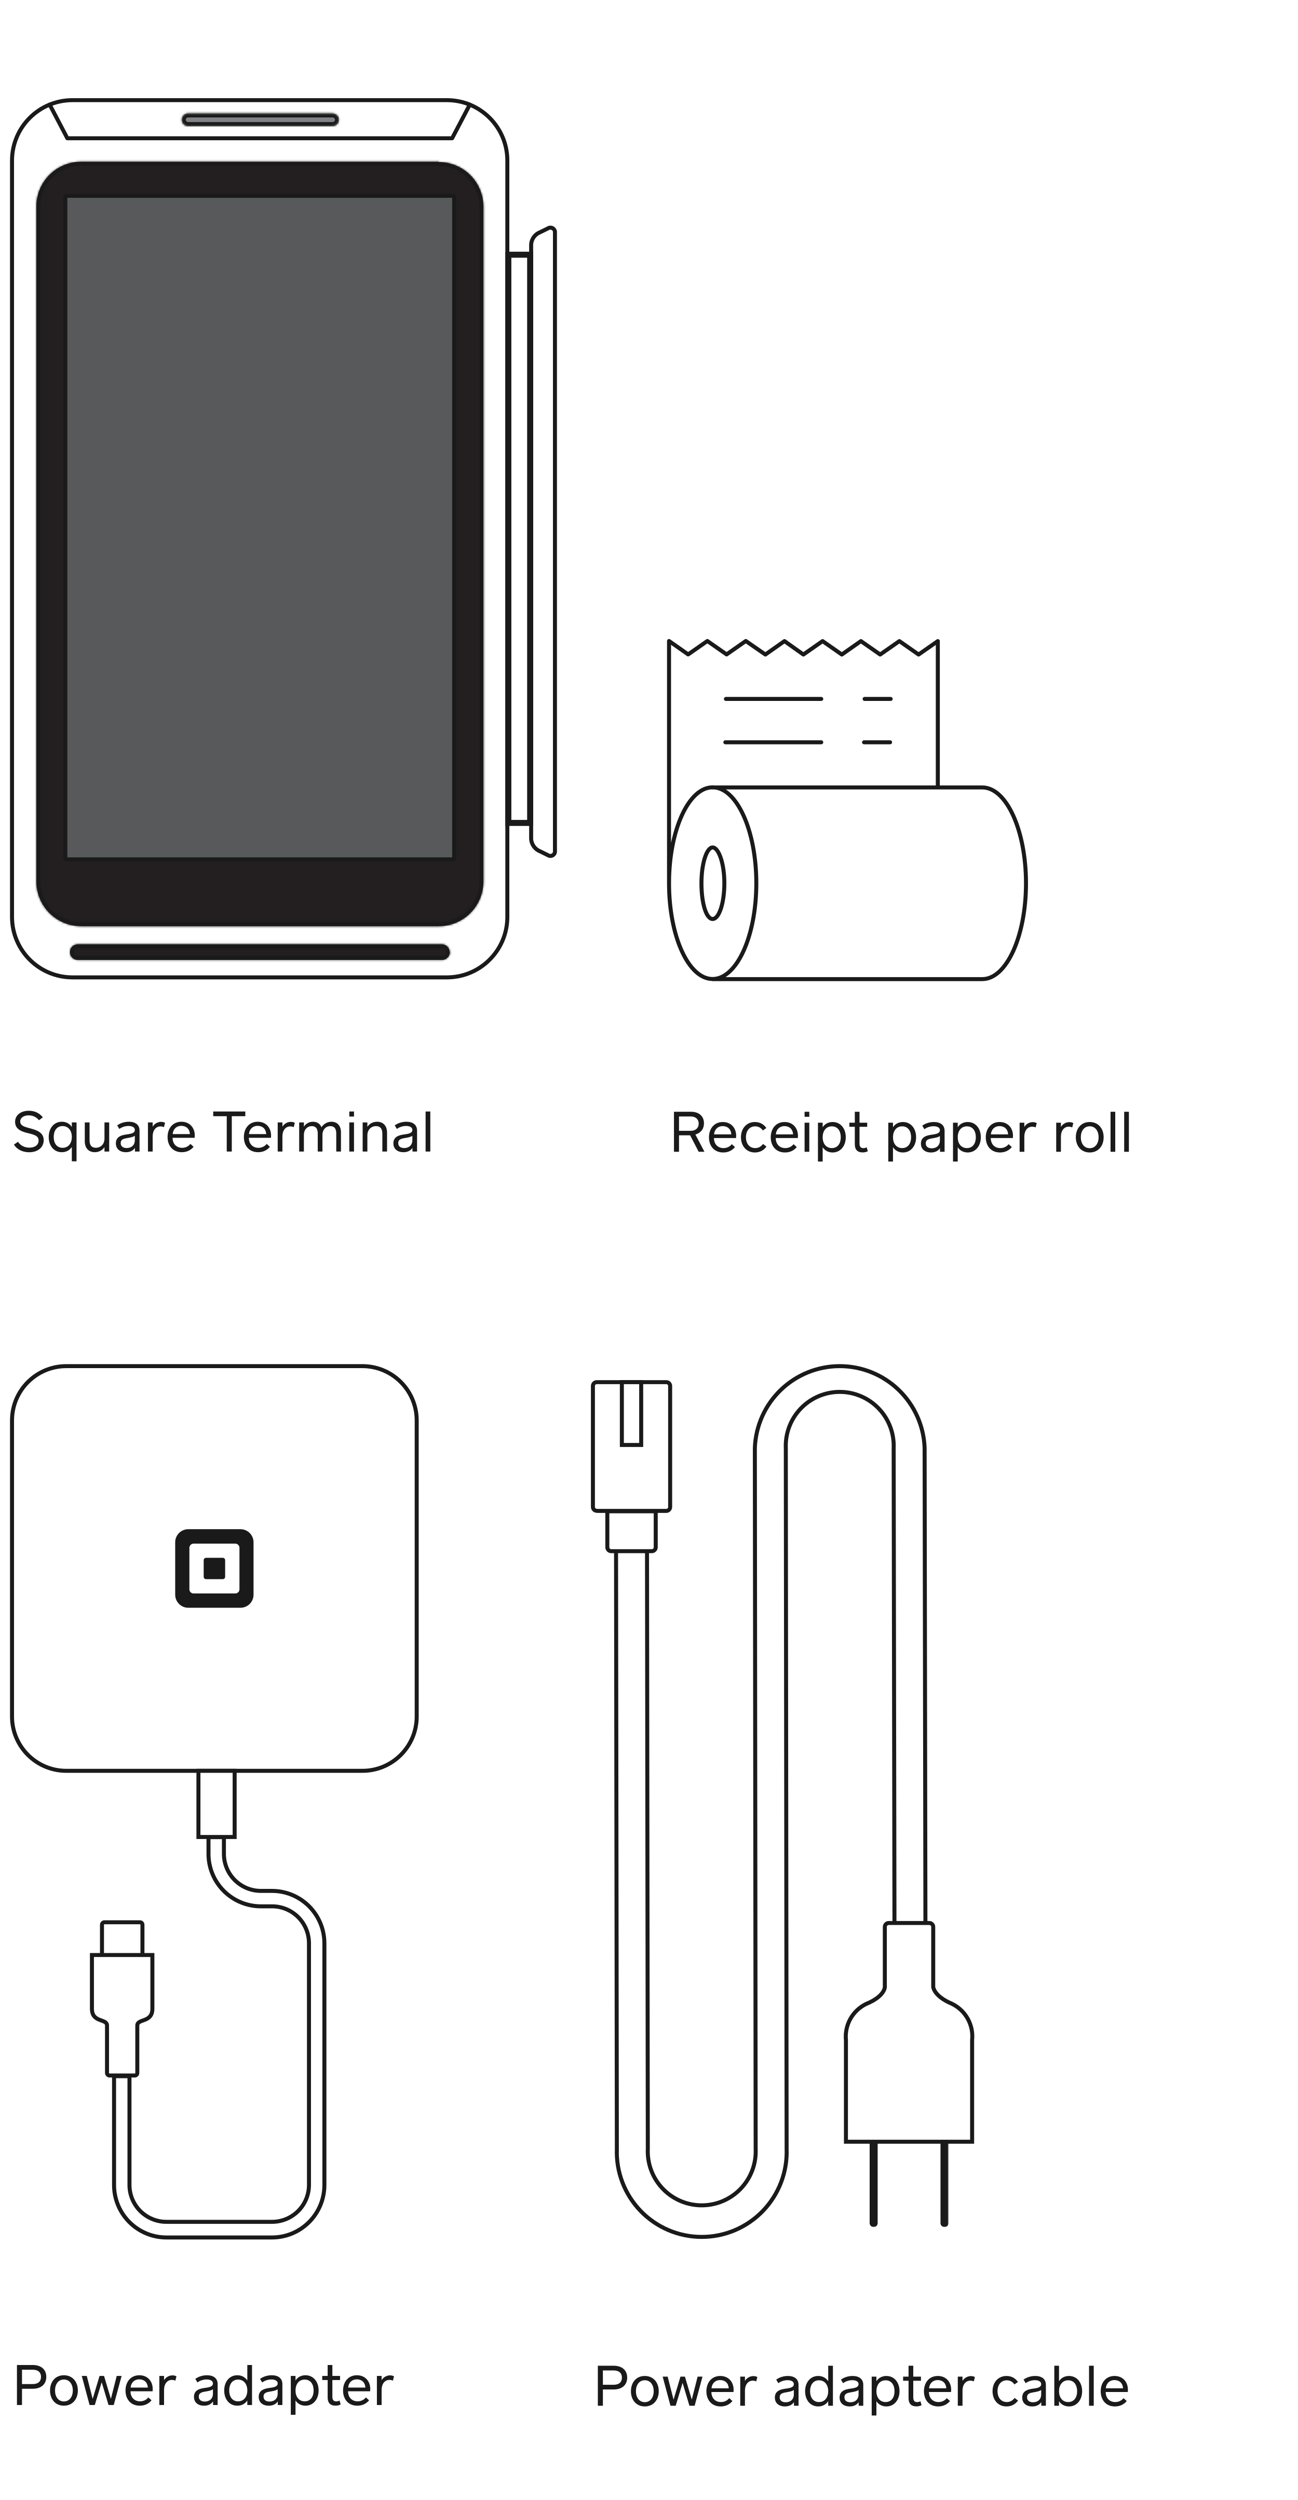
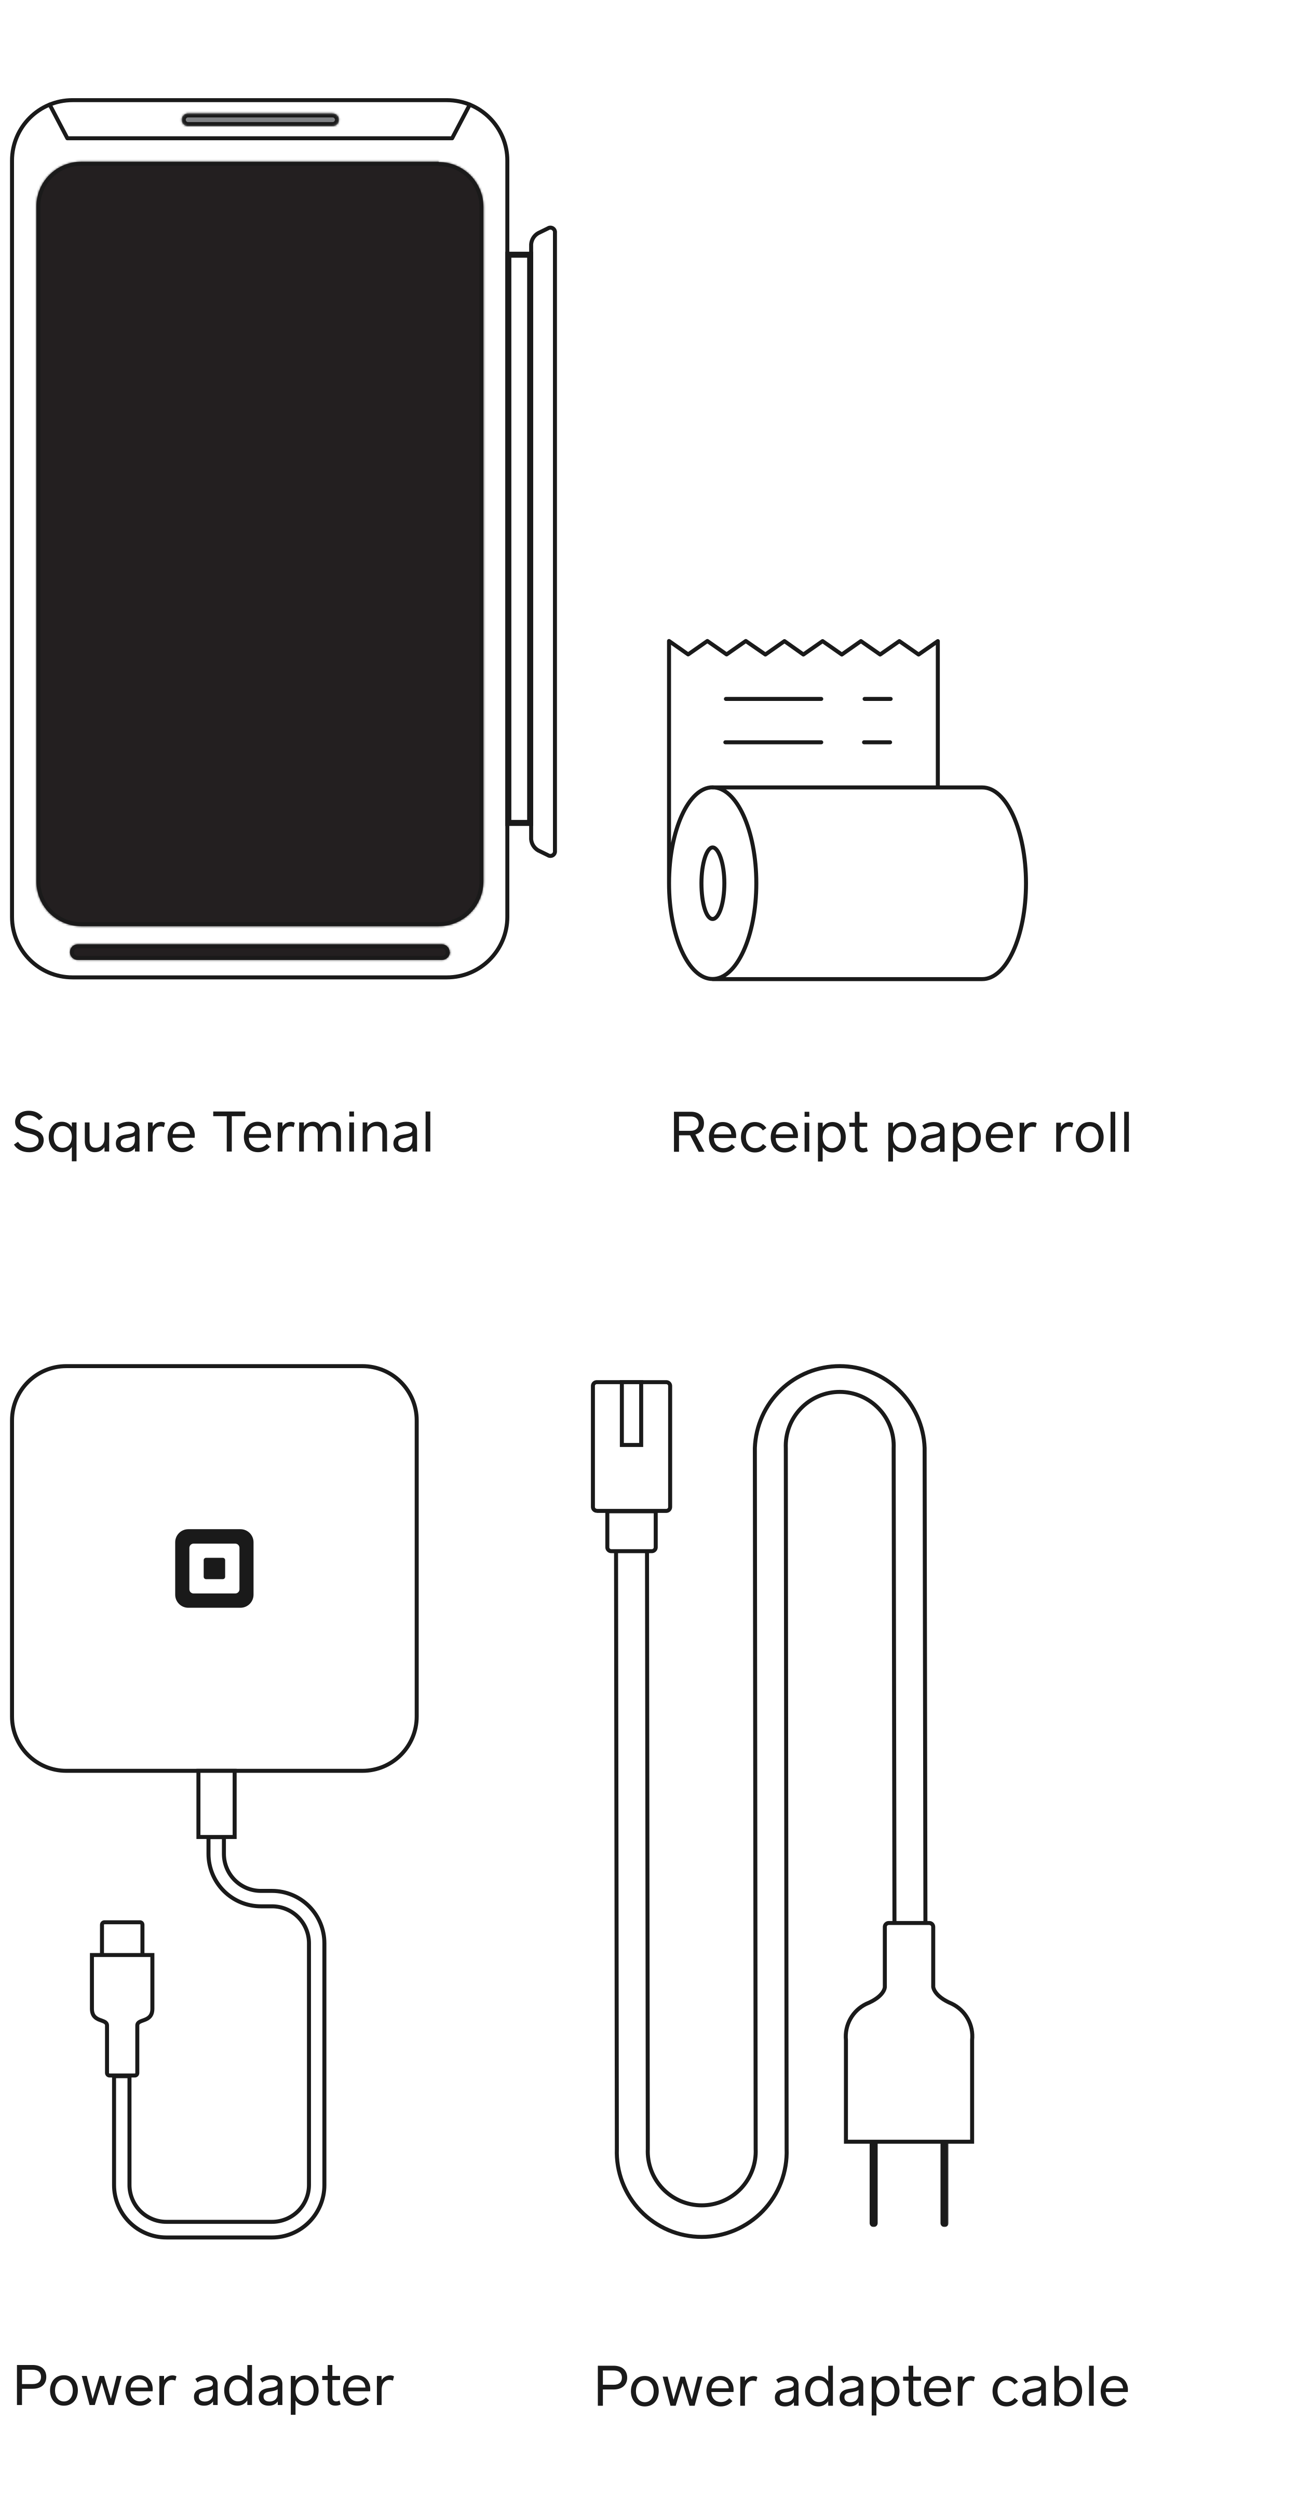
<svg xmlns="http://www.w3.org/2000/svg" width="648" height="1248" viewBox="0 0 648 1248" fill="none">
  <rect width="648" height="1248" fill="white" />
  <path d="M14.288 556.805C16.444 556.805 18.264 557.729 19.44 559.241L21.372 557.813C19.748 555.657 17.256 554.509 14.4 554.509C10.732 554.509 7.54 556.413 7.54 560.053C7.54 563.973 11.152 565.037 14.428 565.793C17.284 566.521 19.272 567.109 19.272 569.377C19.272 571.533 17.48 572.933 14.68 572.933C12.692 572.933 10.368 572.205 8.996 569.993L6.952 571.421C8.464 573.801 11.208 575.229 14.54 575.229C19.048 575.229 21.82 572.653 21.82 569.181C21.82 564.029 15.576 563.721 12.44 562.517C11.012 561.985 10.088 561.229 10.088 559.885C10.088 557.897 11.992 556.805 14.288 556.805ZM38.21 579.737V560.333H35.858V562.601C34.654 560.809 32.834 559.997 30.874 559.997C26.87 559.997 24.322 563.301 24.322 567.613C24.322 571.925 26.842 575.201 30.874 575.201C32.806 575.201 34.654 574.417 35.858 572.597V579.737H38.21ZM35.858 567.585C35.858 570.581 34.262 573.017 31.238 573.017C28.27 573.017 26.814 570.581 26.814 567.585C26.814 564.561 28.298 562.153 31.238 562.153C34.234 562.153 35.858 564.561 35.858 567.585ZM52.159 560.333V568.425C52.159 571.169 50.311 572.989 47.847 572.989C45.327 572.989 44.711 571.197 44.711 569.181V560.333H42.331V569.741C42.331 573.185 44.291 575.201 47.315 575.201C49.443 575.201 51.151 574.193 52.159 572.681V574.865H54.511V560.333H52.159ZM69.66 574.865V564.421C69.66 561.425 67.476 559.997 64.312 559.997C62.1 559.997 60 560.725 58.516 561.817L59.58 563.609C60.868 562.573 62.716 562.097 64.172 562.097C65.656 562.097 67.308 562.573 67.308 564.085C67.308 565.905 64.9 566.073 62.716 566.409C60.84 566.717 57.844 567.333 57.844 570.777C57.844 573.549 59.832 575.201 62.884 575.201C64.816 575.201 66.328 574.529 67.364 573.073C67.364 573.577 67.364 574.865 67.364 574.865H69.66ZM67.308 569.153C67.308 571.981 65.32 573.129 63.248 573.129C61.624 573.129 60.252 572.429 60.252 570.637C60.252 568.929 61.512 568.509 63.192 568.201C64.648 567.949 66.3 567.725 67.308 566.997V569.153ZM82.403 560.557C82.039 560.305 81.311 560.053 80.443 560.053C78.651 560.053 77.027 561.061 76.215 562.461V560.333H73.863V574.865H76.215V567.389C76.215 564.001 78.035 562.321 80.107 562.321C80.723 562.321 81.423 562.461 81.843 562.713L82.403 560.557ZM86.206 566.157C86.402 563.749 88.054 562.041 90.546 562.041C92.73 562.041 94.634 563.329 94.802 566.157H86.206ZM83.658 567.641C83.658 571.953 86.262 575.201 90.77 575.201C93.318 575.201 95.278 574.165 96.65 572.513L95.054 571.057C94.018 572.373 92.534 573.017 90.91 573.017C88.166 573.017 86.178 571.141 86.15 568.005H97.182C97.21 567.725 97.238 567.333 97.238 566.885C97.238 562.937 94.662 559.997 90.574 559.997C86.234 559.997 83.658 563.329 83.658 567.641ZM122.465 557.225V554.873H106.449V557.225H113.197V574.865H115.717V557.225H122.465ZM124.296 566.157C124.492 563.749 126.144 562.041 128.636 562.041C130.82 562.041 132.724 563.329 132.892 566.157H124.296ZM121.748 567.641C121.748 571.953 124.352 575.201 128.86 575.201C131.408 575.201 133.368 574.165 134.74 572.513L133.144 571.057C132.108 572.373 130.624 573.017 129 573.017C126.256 573.017 124.268 571.141 124.24 568.005H135.272C135.3 567.725 135.328 567.333 135.328 566.885C135.328 562.937 132.752 559.997 128.664 559.997C124.324 559.997 121.748 563.329 121.748 567.641ZM147.18 560.557C146.816 560.305 146.088 560.053 145.22 560.053C143.428 560.053 141.804 561.061 140.992 562.461V560.333H138.64V574.865H140.992V567.389C140.992 564.001 142.812 562.321 144.884 562.321C145.5 562.321 146.2 562.461 146.62 562.713L147.18 560.557ZM160.979 574.865V566.577C160.979 563.973 162.659 562.181 164.899 562.181C167.251 562.181 167.867 563.917 167.867 565.849V574.865H170.219V565.289C170.219 561.929 168.343 559.997 165.431 559.997C163.247 559.997 161.455 561.257 160.475 562.769C159.803 560.977 158.263 559.997 156.247 559.997C154.287 559.997 152.691 560.949 151.711 562.433V560.333H149.359V574.865H151.711V566.577C151.711 563.973 153.391 562.181 155.659 562.181C157.983 562.181 158.627 563.917 158.627 565.849V574.865H160.979ZM176.731 557.393V554.873H174.379V557.393H176.731ZM176.731 574.865V560.333H174.379V574.865H176.731ZM183.403 574.865V566.773C183.403 564.029 185.251 562.181 187.715 562.181C190.235 562.181 190.879 564.001 190.879 565.989V574.865H193.231V565.457C193.231 561.985 191.271 559.997 188.247 559.997C186.119 559.997 184.439 561.005 183.403 562.517V560.333H181.051V574.865H183.403ZM208.211 574.865V564.421C208.211 561.425 206.027 559.997 202.863 559.997C200.651 559.997 198.551 560.725 197.067 561.817L198.131 563.609C199.419 562.573 201.267 562.097 202.723 562.097C204.207 562.097 205.859 562.573 205.859 564.085C205.859 565.905 203.451 566.073 201.267 566.409C199.391 566.717 196.395 567.333 196.395 570.777C196.395 573.549 198.383 575.201 201.435 575.201C203.367 575.201 204.879 574.529 205.915 573.073C205.915 573.577 205.915 574.865 205.915 574.865H208.211ZM205.859 569.153C205.859 571.981 203.871 573.129 201.799 573.129C200.175 573.129 198.803 572.429 198.803 570.637C198.803 568.929 200.063 568.509 201.743 568.201C203.199 567.949 204.851 567.725 205.859 566.997V569.153ZM214.822 574.865V554.873H212.47V574.865H214.822Z" fill="#1A1A1A" />
  <path d="M254.281 127.66H264.165V410.322H254.281V127.66Z" stroke="#1A1A1A" stroke-width="2" />
  <path d="M265.165 126.66H253.281V411.322H265.165V126.66Z" stroke="#1A1A1A" stroke-width="2" stroke-miterlimit="10" />
  <path d="M223.095 50H36.185C19.514 50 6 63.514 6 80.185V457.744C6 474.415 19.514 487.929 36.185 487.929H223.095C239.766 487.929 253.28 474.415 253.28 457.744V80.185C253.28 63.514 239.766 50 223.095 50Z" stroke="#1A1A1A" stroke-width="2" stroke-miterlimit="10" />
  <path d="M234.533 52.23L225.718 69.025H33.618L24.803 52.23" stroke="#1A1A1A" stroke-width="2" stroke-linecap="round" stroke-linejoin="round" />
  <mask id="path-6-inside-1" fill="white">
    <path d="M219.023 80.739H40.482C34.563 80.739 28.886 83.091 24.701 87.276C20.515 91.461 18.164 97.138 18.164 103.057V440.054C18.164 445.973 20.515 451.65 24.701 455.835C28.886 460.021 34.563 462.372 40.482 462.372H219.023C224.942 462.372 230.619 460.021 234.804 455.835C238.99 451.65 241.341 445.973 241.341 440.054V103.224C241.341 97.305 238.99 91.629 234.804 87.443C230.619 83.258 224.942 80.907 219.023 80.907" />
  </mask>
  <path d="M219.023 80.739H40.482C34.563 80.739 28.886 83.091 24.701 87.276C20.515 91.461 18.164 97.138 18.164 103.057V440.054C18.164 445.973 20.515 451.65 24.701 455.835C28.886 460.021 34.563 462.372 40.482 462.372H219.023C224.942 462.372 230.619 460.021 234.804 455.835C238.99 451.65 241.341 445.973 241.341 440.054V103.224C241.341 97.305 238.99 91.629 234.804 87.443C230.619 83.258 224.942 80.907 219.023 80.907" fill="#231F20" />
  <path d="M219.023 78.739H40.482V82.739H219.023V78.739ZM40.482 78.739C34.032 78.739 27.847 81.301 23.287 85.862L26.115 88.69C29.925 84.88 35.093 82.739 40.482 82.739V78.739ZM23.287 85.862C18.726 90.422 16.164 96.608 16.164 103.057H20.164C20.164 97.668 22.305 92.501 26.115 88.69L23.287 85.862ZM16.164 103.057V440.054H20.164V103.057H16.164ZM16.164 440.054C16.164 446.504 18.726 452.689 23.287 457.249L26.115 454.421C22.305 450.611 20.164 445.443 20.164 440.054H16.164ZM23.287 457.249C27.847 461.81 34.032 464.372 40.482 464.372V460.372C35.093 460.372 29.925 458.231 26.115 454.421L23.287 457.249ZM40.482 464.372H219.023V460.372H40.482V464.372ZM219.023 464.372C225.473 464.372 231.658 461.81 236.219 457.249L233.39 454.421C229.58 458.231 224.412 460.372 219.023 460.372V464.372ZM236.219 457.249C240.779 452.689 243.341 446.504 243.341 440.054H239.341C239.341 445.443 237.2 450.611 233.39 454.421L236.219 457.249ZM243.341 440.054V103.224H239.341V440.054H243.341ZM243.341 103.224C243.341 96.775 240.779 90.59 236.219 86.029L233.39 88.858C237.2 92.668 239.341 97.836 239.341 103.224H243.341ZM236.219 86.029C231.658 81.469 225.473 78.907 219.023 78.907V82.907C224.412 82.907 229.58 85.047 233.39 88.858L236.219 86.029Z" fill="#1A1A1A" mask="url(#path-6-inside-1)" />
-   <path d="M32.948 97.754H226.387C226.574 97.754 226.726 97.906 226.726 98.093V428.674C226.726 428.861 226.574 429.013 226.387 429.013H32.948C32.761 429.013 32.609 428.861 32.609 428.674V98.093C32.609 97.906 32.761 97.754 32.948 97.754Z" fill="#58595B" stroke="#1A1A1A" stroke-width="2" />
  <mask id="path-9-inside-2" fill="white">
    <path d="M224.603 475.316C224.588 476.357 224.164 477.35 223.423 478.081C222.682 478.812 221.682 479.222 220.641 479.222H38.808C38.295 479.222 37.787 479.121 37.313 478.924C36.84 478.728 36.409 478.44 36.046 478.078C35.684 477.715 35.396 477.285 35.2 476.811C35.003 476.337 34.902 475.829 34.902 475.316C34.902 474.803 35.003 474.295 35.2 473.822C35.396 473.348 35.684 472.917 36.046 472.554C36.409 472.192 36.84 471.904 37.313 471.708C37.787 471.512 38.295 471.411 38.808 471.411H220.53C221.047 471.403 221.561 471.499 222.042 471.692C222.522 471.885 222.959 472.171 223.328 472.535C223.696 472.898 223.989 473.331 224.189 473.809C224.388 474.286 224.491 474.799 224.491 475.316" />
  </mask>
  <path d="M224.603 475.316C224.588 476.357 224.164 477.35 223.423 478.081C222.682 478.812 221.682 479.222 220.641 479.222H38.808C38.295 479.222 37.787 479.121 37.313 478.924C36.84 478.728 36.409 478.44 36.046 478.078C35.684 477.715 35.396 477.285 35.2 476.811C35.003 476.337 34.902 475.829 34.902 475.316C34.902 474.803 35.003 474.295 35.2 473.822C35.396 473.348 35.684 472.917 36.046 472.554C36.409 472.192 36.84 471.904 37.313 471.708C37.787 471.512 38.295 471.411 38.808 471.411H220.53C221.047 471.403 221.561 471.499 222.042 471.692C222.522 471.885 222.959 472.171 223.328 472.535C223.696 472.898 223.989 473.331 224.189 473.809C224.388 474.286 224.491 474.799 224.491 475.316" fill="#231F20" />
  <path d="M220.641 479.222L220.642 477.222H220.641V479.222ZM38.808 479.222L38.808 477.222H38.808L38.808 479.222ZM38.808 471.411L38.808 473.411H38.808V471.411ZM220.53 471.411V473.411H220.544L220.558 473.41L220.53 471.411ZM222.603 475.288C222.596 475.803 222.386 476.295 222.019 476.657L224.827 479.505C225.943 478.406 226.581 476.911 226.603 475.344L222.603 475.288ZM222.019 476.657C221.652 477.019 221.157 477.222 220.642 477.222L220.641 481.222C222.208 481.222 223.712 480.605 224.827 479.505L222.019 476.657ZM220.641 477.222H38.808V481.222H220.641V477.222ZM38.808 477.222C38.558 477.222 38.31 477.172 38.079 477.077L36.548 480.772C37.264 481.069 38.032 481.222 38.808 481.222L38.808 477.222ZM38.079 477.077C37.847 476.981 37.637 476.841 37.461 476.664L34.632 479.492C35.18 480.04 35.831 480.475 36.548 480.772L38.079 477.077ZM37.461 476.664C37.283 476.487 37.143 476.277 37.047 476.045L33.352 477.576C33.649 478.293 34.084 478.944 34.632 479.492L37.461 476.664ZM37.047 476.045C36.952 475.814 36.902 475.566 36.902 475.316H32.902C32.902 476.092 33.055 476.86 33.352 477.576L37.047 476.045ZM36.902 475.316C36.902 475.066 36.952 474.818 37.047 474.587L33.352 473.056C33.055 473.773 32.902 474.541 32.902 475.316H36.902ZM37.047 474.587C37.143 474.356 37.283 474.146 37.461 473.969L34.632 471.14C34.084 471.689 33.649 472.34 33.352 473.056L37.047 474.587ZM37.461 473.969C37.637 473.792 37.847 473.651 38.079 473.556L36.548 469.86C35.831 470.157 35.18 470.592 34.632 471.14L37.461 473.969ZM38.079 473.556C38.31 473.46 38.558 473.411 38.808 473.411L38.808 469.411C38.032 469.411 37.264 469.563 36.548 469.86L38.079 473.556ZM38.808 473.411H220.53V469.411H38.808V473.411ZM220.558 473.41C220.811 473.407 221.062 473.453 221.296 473.548L222.787 469.836C222.061 469.544 221.284 469.4 220.501 469.411L220.558 473.41ZM221.296 473.548C221.53 473.642 221.744 473.781 221.923 473.959L224.732 471.11C224.174 470.561 223.513 470.128 222.787 469.836L221.296 473.548ZM221.923 473.959C222.103 474.136 222.246 474.347 222.344 474.58L226.034 473.037C225.732 472.315 225.289 471.66 224.732 471.11L221.923 473.959ZM222.344 474.58C222.441 474.813 222.491 475.063 222.491 475.316L226.491 475.316C226.491 474.534 226.336 473.759 226.034 473.037L222.344 474.58Z" fill="#1A1A1A" mask="url(#path-9-inside-2)" />
  <mask id="path-11-inside-3" fill="white">
    <path d="M169.197 59.815C169.197 60.23 169.115 60.641 168.954 61.023C168.794 61.406 168.559 61.753 168.263 62.044C167.967 62.335 167.615 62.564 167.23 62.717C166.844 62.871 166.432 62.947 166.017 62.939H93.485C92.721 62.837 92.02 62.461 91.512 61.882C91.004 61.302 90.725 60.557 90.725 59.787C90.725 59.016 91.004 58.272 91.512 57.692C92.02 57.112 92.721 56.736 93.485 56.634H166.017C166.437 56.627 166.854 56.704 167.243 56.861C167.632 57.018 167.986 57.252 168.283 57.549C168.58 57.846 168.814 58.199 168.971 58.589C169.128 58.978 169.205 59.395 169.197 59.815" />
  </mask>
  <path d="M169.197 59.815C169.197 60.23 169.115 60.641 168.954 61.023C168.794 61.406 168.559 61.753 168.263 62.044C167.967 62.335 167.615 62.564 167.23 62.717C166.844 62.871 166.432 62.947 166.017 62.939H93.485C92.721 62.837 92.02 62.461 91.512 61.882C91.004 61.302 90.725 60.557 90.725 59.787C90.725 59.016 91.004 58.272 91.512 57.692C92.02 57.112 92.721 56.736 93.485 56.634H166.017C166.437 56.627 166.854 56.704 167.243 56.861C167.632 57.018 167.986 57.252 168.283 57.549C168.58 57.846 168.814 58.199 168.971 58.589C169.128 58.978 169.205 59.395 169.197 59.815" fill="#808285" />
  <path d="M166.017 62.939L166.053 60.939L166.035 60.939H166.017V62.939ZM93.485 62.939L93.22 64.921L93.352 64.939H93.485V62.939ZM93.485 56.634V54.634H93.352L93.22 54.652L93.485 56.634ZM166.017 56.634V58.634H166.035L166.053 58.634L166.017 56.634ZM167.197 59.815C167.197 59.964 167.168 60.112 167.11 60.25L170.799 61.797C171.062 61.169 171.197 60.495 171.197 59.814L167.197 59.815ZM167.11 60.25C167.052 60.388 166.967 60.513 166.861 60.617L169.664 63.471C170.15 62.993 170.535 62.424 170.799 61.797L167.11 60.25ZM166.861 60.617C166.754 60.722 166.628 60.804 166.489 60.86L167.971 64.575C168.603 64.323 169.179 63.948 169.664 63.471L166.861 60.617ZM166.489 60.86C166.351 60.915 166.202 60.942 166.053 60.939L165.981 64.939C166.662 64.951 167.338 64.827 167.971 64.575L166.489 60.86ZM166.017 60.939H93.485V64.939H166.017V60.939ZM93.749 60.957C93.465 60.919 93.205 60.779 93.017 60.564L90.007 63.199C90.834 64.144 91.976 64.756 93.22 64.921L93.749 60.957ZM93.017 60.564C92.829 60.349 92.725 60.073 92.725 59.787H88.725C88.725 61.042 89.18 62.255 90.007 63.199L93.017 60.564ZM92.725 59.787C92.725 59.501 92.829 59.224 93.017 59.009L90.007 56.374C89.18 57.319 88.725 58.531 88.725 59.787H92.725ZM93.017 59.009C93.205 58.794 93.465 58.655 93.749 58.617L93.22 54.652C91.976 54.818 90.834 55.43 90.007 56.374L93.017 59.009ZM93.485 58.634H166.017V54.634H93.485V58.634ZM166.053 58.634C166.204 58.631 166.354 58.659 166.494 58.715L167.992 55.006C167.353 54.749 166.669 54.622 165.981 54.635L166.053 58.634ZM166.494 58.715C166.634 58.772 166.762 58.856 166.869 58.963L169.697 56.135C169.21 55.648 168.63 55.264 167.992 55.006L166.494 58.715ZM166.869 58.963C166.975 59.07 167.06 59.197 167.116 59.337L170.825 57.84C170.568 57.202 170.184 56.622 169.697 56.135L166.869 58.963ZM167.116 59.337C167.173 59.477 167.2 59.627 167.198 59.779L171.197 59.851C171.209 59.162 171.083 58.478 170.825 57.84L167.116 59.337Z" fill="#1A1A1A" mask="url(#path-11-inside-3)" />
  <path d="M277.048 424.711C277.105 425.15 277.034 425.596 276.843 425.995C276.651 426.394 276.348 426.729 275.97 426.96C275.592 427.19 275.155 427.306 274.713 427.293C274.271 427.28 273.841 427.139 273.477 426.887L268.679 424.544C267.691 423.961 266.856 423.151 266.245 422.18C265.634 421.21 265.263 420.107 265.164 418.964V121.971C265.249 120.825 265.614 119.717 266.227 118.744C266.84 117.771 267.682 116.964 268.679 116.392L273.477 114.049C273.841 113.797 274.271 113.656 274.713 113.643C275.155 113.63 275.592 113.745 275.97 113.976C276.348 114.206 276.651 114.541 276.843 114.94C277.034 115.339 277.105 115.786 277.048 116.225V424.711Z" stroke="#1A1A1A" stroke-width="2" stroke-miterlimit="10" />
  <path d="M10.984 1190.17V1183H16.276C19.132 1183 20.476 1184.43 20.476 1186.58C20.476 1188.77 19.132 1190.17 16.276 1190.17H10.984ZM16.248 1192.52C20.7 1192.52 23.108 1190.14 23.108 1186.58C23.108 1183.03 20.7 1180.65 16.248 1180.65H8.464V1200.64H10.984V1192.52H16.248ZM38.866 1193.39C38.866 1188.99 36.178 1185.77 31.894 1185.77C27.638 1185.77 24.978 1188.99 24.978 1193.39C24.978 1197.73 27.638 1200.97 31.894 1200.97C36.178 1200.97 38.866 1197.73 38.866 1193.39ZM36.346 1193.39C36.346 1196.44 34.722 1198.85 31.894 1198.85C29.094 1198.85 27.47 1196.44 27.47 1193.39C27.47 1190.28 29.094 1187.9 31.894 1187.9C34.722 1187.9 36.346 1190.28 36.346 1193.39ZM60.706 1186.11H58.27L55.358 1197.56L51.942 1186.11H49.702L46.258 1197.59L43.318 1186.11H40.826L44.718 1200.64H47.322L50.766 1189.24L54.182 1200.64H56.786L60.706 1186.11ZM65.206 1191.93C65.402 1189.52 67.054 1187.81 69.546 1187.81C71.73 1187.81 73.634 1189.1 73.802 1191.93H65.206ZM62.658 1193.41C62.658 1197.73 65.262 1200.97 69.77 1200.97C72.318 1200.97 74.278 1199.94 75.65 1198.29L74.054 1196.83C73.018 1198.15 71.534 1198.79 69.91 1198.79C67.166 1198.79 65.178 1196.91 65.15 1193.78H76.182C76.21 1193.5 76.238 1193.11 76.238 1192.66C76.238 1188.71 73.662 1185.77 69.574 1185.77C65.234 1185.77 62.658 1189.1 62.658 1193.41ZM88.091 1186.33C87.727 1186.08 86.999 1185.83 86.13 1185.83C84.338 1185.83 82.715 1186.83 81.903 1188.23V1186.11H79.55V1200.64H81.903V1193.16C81.903 1189.77 83.722 1188.09 85.794 1188.09C86.41 1188.09 87.111 1188.23 87.531 1188.49L88.091 1186.33ZM108.652 1200.64V1190.19C108.652 1187.2 106.468 1185.77 103.304 1185.77C101.092 1185.77 98.992 1186.5 97.508 1187.59L98.572 1189.38C99.86 1188.35 101.708 1187.87 103.164 1187.87C104.648 1187.87 106.3 1188.35 106.3 1189.86C106.3 1191.68 103.892 1191.85 101.708 1192.18C99.832 1192.49 96.836 1193.11 96.836 1196.55C96.836 1199.32 98.824 1200.97 101.876 1200.97C103.808 1200.97 105.32 1200.3 106.356 1198.85C106.356 1199.35 106.356 1200.64 106.356 1200.64H108.652ZM106.3 1194.93C106.3 1197.75 104.312 1198.9 102.24 1198.9C100.616 1198.9 99.244 1198.2 99.244 1196.41C99.244 1194.7 100.504 1194.28 102.184 1193.97C103.64 1193.72 105.292 1193.5 106.3 1192.77V1194.93ZM125.819 1200.64V1180.65H123.467V1188.37C122.263 1186.58 120.443 1185.77 118.483 1185.77C114.479 1185.77 111.931 1189.07 111.931 1193.39C111.931 1197.7 114.451 1200.97 118.483 1200.97C120.415 1200.97 122.263 1200.19 123.467 1198.37V1200.64H125.819ZM123.467 1193.36C123.467 1196.35 121.871 1198.79 118.847 1198.79C115.879 1198.79 114.423 1196.35 114.423 1193.36C114.423 1190.33 115.907 1187.93 118.847 1187.93C121.843 1187.93 123.467 1190.33 123.467 1193.36ZM140.972 1200.64V1190.19C140.972 1187.2 138.788 1185.77 135.624 1185.77C133.412 1185.77 131.312 1186.5 129.828 1187.59L130.892 1189.38C132.18 1188.35 134.028 1187.87 135.484 1187.87C136.968 1187.87 138.62 1188.35 138.62 1189.86C138.62 1191.68 136.212 1191.85 134.028 1192.18C132.152 1192.49 129.156 1193.11 129.156 1196.55C129.156 1199.32 131.144 1200.97 134.196 1200.97C136.128 1200.97 137.64 1200.3 138.676 1198.85C138.676 1199.35 138.676 1200.64 138.676 1200.64H140.972ZM138.62 1194.93C138.62 1197.75 136.632 1198.9 134.56 1198.9C132.936 1198.9 131.564 1198.2 131.564 1196.41C131.564 1194.7 132.824 1194.28 134.504 1193.97C135.96 1193.72 137.612 1193.5 138.62 1192.77V1194.93ZM145.176 1186.11V1205.51H147.528V1198.37C148.704 1200.16 150.552 1200.97 152.484 1200.97C156.488 1200.97 159.064 1197.67 159.064 1193.36C159.064 1189.05 156.516 1185.77 152.484 1185.77C150.58 1185.77 148.704 1186.55 147.528 1188.37V1186.11H145.176ZM147.528 1193.39C147.528 1190.36 149.124 1187.93 152.12 1187.93C155.116 1187.93 156.572 1190.36 156.572 1193.39C156.572 1196.38 155.088 1198.79 152.12 1198.79C149.152 1198.79 147.528 1196.41 147.528 1193.39ZM169.485 1198.37C169.149 1198.62 168.533 1198.82 167.861 1198.82C166.629 1198.82 165.929 1198.17 165.929 1196.47V1188.15H169.765V1186.11H165.929V1180.65H163.577V1186.11H160.861V1188.15H163.577V1196.8C163.577 1199.74 165.061 1200.95 167.469 1200.95C168.505 1200.95 169.485 1200.72 170.073 1200.33L169.485 1198.37ZM173.815 1191.93C174.011 1189.52 175.663 1187.81 178.155 1187.81C180.339 1187.81 182.243 1189.1 182.411 1191.93H173.815ZM171.267 1193.41C171.267 1197.73 173.871 1200.97 178.379 1200.97C180.927 1200.97 182.887 1199.94 184.259 1198.29L182.663 1196.83C181.627 1198.15 180.143 1198.79 178.519 1198.79C175.775 1198.79 173.787 1196.91 173.759 1193.78H184.791C184.819 1193.5 184.847 1193.11 184.847 1192.66C184.847 1188.71 182.271 1185.77 178.183 1185.77C173.843 1185.77 171.267 1189.1 171.267 1193.41ZM196.7 1186.33C196.336 1186.08 195.608 1185.83 194.74 1185.83C192.948 1185.83 191.324 1186.83 190.512 1188.23V1186.11H188.16V1200.64H190.512V1193.16C190.512 1189.77 192.332 1188.09 194.404 1188.09C195.02 1188.09 195.72 1188.23 196.14 1188.49L196.7 1186.33Z" fill="#1A1A1A" />
  <path d="M300.984 1190.53V1183.36H306.276C309.132 1183.36 310.476 1184.79 310.476 1186.94C310.476 1189.13 309.132 1190.53 306.276 1190.53H300.984ZM306.248 1192.88C310.7 1192.88 313.108 1190.5 313.108 1186.94C313.108 1183.39 310.7 1181.01 306.248 1181.01H298.464V1201H300.984V1192.88H306.248ZM328.866 1193.75C328.866 1189.35 326.178 1186.13 321.894 1186.13C317.638 1186.13 314.978 1189.35 314.978 1193.75C314.978 1198.09 317.638 1201.34 321.894 1201.34C326.178 1201.34 328.866 1198.09 328.866 1193.75ZM326.346 1193.75C326.346 1196.8 324.722 1199.21 321.894 1199.21C319.094 1199.21 317.47 1196.8 317.47 1193.75C317.47 1190.64 319.094 1188.26 321.894 1188.26C324.722 1188.26 326.346 1190.64 326.346 1193.75ZM350.706 1186.47H348.27L345.358 1197.92L341.942 1186.47H339.702L336.258 1197.95L333.318 1186.47H330.826L334.718 1201H337.322L340.766 1189.6L344.182 1201H346.786L350.706 1186.47ZM355.206 1192.29C355.402 1189.88 357.054 1188.18 359.546 1188.18C361.73 1188.18 363.634 1189.46 363.802 1192.29H355.206ZM352.658 1193.78C352.658 1198.09 355.262 1201.34 359.77 1201.34C362.318 1201.34 364.278 1200.3 365.65 1198.65L364.054 1197.19C363.018 1198.51 361.534 1199.15 359.91 1199.15C357.166 1199.15 355.178 1197.28 355.15 1194.14H366.182C366.21 1193.86 366.238 1193.47 366.238 1193.02C366.238 1189.07 363.662 1186.13 359.574 1186.13C355.234 1186.13 352.658 1189.46 352.658 1193.78ZM378.091 1186.69C377.727 1186.44 376.999 1186.19 376.131 1186.19C374.339 1186.19 372.715 1187.2 371.903 1188.6V1186.47H369.551V1201H371.903V1193.52C371.903 1190.14 373.723 1188.46 375.795 1188.46C376.411 1188.46 377.111 1188.6 377.531 1188.85L378.091 1186.69ZM398.652 1201V1190.56C398.652 1187.56 396.468 1186.13 393.304 1186.13C391.092 1186.13 388.992 1186.86 387.508 1187.95L388.572 1189.74C389.86 1188.71 391.708 1188.23 393.164 1188.23C394.648 1188.23 396.3 1188.71 396.3 1190.22C396.3 1192.04 393.892 1192.21 391.708 1192.54C389.832 1192.85 386.836 1193.47 386.836 1196.91C386.836 1199.68 388.824 1201.34 391.876 1201.34C393.808 1201.34 395.32 1200.66 396.356 1199.21C396.356 1199.71 396.356 1201 396.356 1201H398.652ZM396.3 1195.29C396.3 1198.12 394.312 1199.26 392.24 1199.26C390.616 1199.26 389.244 1198.56 389.244 1196.77C389.244 1195.06 390.504 1194.64 392.184 1194.34C393.64 1194.08 395.292 1193.86 396.3 1193.13V1195.29ZM415.819 1201V1181.01H413.467V1188.74C412.263 1186.94 410.443 1186.13 408.483 1186.13C404.479 1186.13 401.931 1189.44 401.931 1193.75C401.931 1198.06 404.451 1201.34 408.483 1201.34C410.415 1201.34 412.263 1200.55 413.467 1198.73V1201H415.819ZM413.467 1193.72C413.467 1196.72 411.871 1199.15 408.847 1199.15C405.879 1199.15 404.423 1196.72 404.423 1193.72C404.423 1190.7 405.907 1188.29 408.847 1188.29C411.843 1188.29 413.467 1190.7 413.467 1193.72ZM430.972 1201V1190.56C430.972 1187.56 428.788 1186.13 425.624 1186.13C423.412 1186.13 421.312 1186.86 419.828 1187.95L420.892 1189.74C422.18 1188.71 424.028 1188.23 425.484 1188.23C426.968 1188.23 428.62 1188.71 428.62 1190.22C428.62 1192.04 426.212 1192.21 424.028 1192.54C422.152 1192.85 419.156 1193.47 419.156 1196.91C419.156 1199.68 421.144 1201.34 424.196 1201.34C426.128 1201.34 427.64 1200.66 428.676 1199.21C428.676 1199.71 428.676 1201 428.676 1201H430.972ZM428.62 1195.29C428.62 1198.12 426.632 1199.26 424.56 1199.26C422.936 1199.26 421.564 1198.56 421.564 1196.77C421.564 1195.06 422.824 1194.64 424.504 1194.34C425.96 1194.08 427.612 1193.86 428.62 1193.13V1195.29ZM435.176 1186.47V1205.87H437.528V1198.73C438.704 1200.52 440.552 1201.34 442.484 1201.34C446.488 1201.34 449.064 1198.03 449.064 1193.72C449.064 1189.41 446.516 1186.13 442.484 1186.13C440.58 1186.13 438.704 1186.92 437.528 1188.74V1186.47H435.176ZM437.528 1193.75C437.528 1190.72 439.124 1188.29 442.12 1188.29C445.116 1188.29 446.572 1190.72 446.572 1193.75C446.572 1196.74 445.088 1199.15 442.12 1199.15C439.152 1199.15 437.528 1196.77 437.528 1193.75ZM459.485 1198.73C459.149 1198.98 458.533 1199.18 457.861 1199.18C456.629 1199.18 455.929 1198.54 455.929 1196.83V1188.51H459.765V1186.47H455.929V1181.01H453.577V1186.47H450.861V1188.51H453.577V1197.16C453.577 1200.1 455.061 1201.31 457.469 1201.31C458.505 1201.31 459.485 1201.08 460.073 1200.69L459.485 1198.73ZM463.815 1192.29C464.011 1189.88 465.663 1188.18 468.155 1188.18C470.339 1188.18 472.243 1189.46 472.411 1192.29H463.815ZM461.267 1193.78C461.267 1198.09 463.871 1201.34 468.379 1201.34C470.927 1201.34 472.887 1200.3 474.259 1198.65L472.663 1197.19C471.627 1198.51 470.143 1199.15 468.519 1199.15C465.775 1199.15 463.787 1197.28 463.759 1194.14H474.791C474.819 1193.86 474.847 1193.47 474.847 1193.02C474.847 1189.07 472.271 1186.13 468.183 1186.13C463.843 1186.13 461.267 1189.46 461.267 1193.78ZM486.7 1186.69C486.336 1186.44 485.608 1186.19 484.74 1186.19C482.948 1186.19 481.324 1187.2 480.512 1188.6V1186.47H478.16V1201H480.512V1193.52C480.512 1190.14 482.332 1188.46 484.404 1188.46C485.02 1188.46 485.72 1188.6 486.14 1188.85L486.7 1186.69ZM508.186 1189.13C507.01 1187.36 505.078 1186.13 502.474 1186.13C498.246 1186.13 495.502 1189.41 495.502 1193.72C495.502 1198.06 498.218 1201.34 502.474 1201.34C505.05 1201.34 507.01 1200.13 508.242 1198.4L506.506 1197.08C505.666 1198.31 504.378 1199.15 502.614 1199.15C499.758 1199.15 497.994 1196.91 497.994 1193.72C497.994 1190.56 499.758 1188.29 502.614 1188.29C504.266 1188.29 505.582 1189.07 506.422 1190.36L508.186 1189.13ZM522.137 1201V1190.56C522.137 1187.56 519.953 1186.13 516.789 1186.13C514.577 1186.13 512.477 1186.86 510.993 1187.95L512.057 1189.74C513.345 1188.71 515.193 1188.23 516.649 1188.23C518.133 1188.23 519.785 1188.71 519.785 1190.22C519.785 1192.04 517.377 1192.21 515.193 1192.54C513.317 1192.85 510.321 1193.47 510.321 1196.91C510.321 1199.68 512.309 1201.34 515.361 1201.34C517.293 1201.34 518.805 1200.66 519.841 1199.21C519.841 1199.71 519.841 1201 519.841 1201H522.137ZM519.785 1195.29C519.785 1198.12 517.797 1199.26 515.725 1199.26C514.101 1199.26 512.729 1198.56 512.729 1196.77C512.729 1195.06 513.989 1194.64 515.669 1194.34C517.125 1194.08 518.777 1193.86 519.785 1193.13V1195.29ZM526.34 1181.01V1201H528.692V1198.73C529.868 1200.52 531.716 1201.34 533.648 1201.34C537.652 1201.34 540.228 1198.03 540.228 1193.72C540.228 1189.41 537.68 1186.13 533.648 1186.13C531.744 1186.13 529.868 1186.92 528.692 1188.74V1181.01H526.34ZM528.692 1193.75C528.692 1190.75 530.288 1188.29 533.284 1188.29C536.28 1188.29 537.736 1190.75 537.736 1193.75C537.736 1196.77 536.252 1199.15 533.284 1199.15C530.316 1199.15 528.692 1196.77 528.692 1193.75ZM546.029 1201V1181.01H543.677V1201H546.029ZM552.053 1192.29C552.249 1189.88 553.901 1188.18 556.393 1188.18C558.577 1188.18 560.481 1189.46 560.649 1192.29H552.053ZM549.505 1193.78C549.505 1198.09 552.109 1201.34 556.617 1201.34C559.165 1201.34 561.125 1200.3 562.497 1198.65L560.901 1197.19C559.865 1198.51 558.381 1199.15 556.757 1199.15C554.013 1199.15 552.025 1197.28 551.997 1194.14H563.029C563.057 1193.86 563.085 1193.47 563.085 1193.02C563.085 1189.07 560.509 1186.13 556.421 1186.13C552.081 1186.13 549.505 1189.46 549.505 1193.78Z" fill="#1A1A1A" />
-   <path d="M50.914 975.982V960.862C50.914 960.696 50.947 960.531 51.013 960.379C51.078 960.226 51.173 960.088 51.293 959.973C51.413 959.859 51.555 959.769 51.71 959.711C51.866 959.653 52.032 959.627 52.197 959.634H69.828C69.994 959.627 70.16 959.653 70.315 959.711C70.471 959.769 70.613 959.859 70.733 959.973C70.853 960.088 70.948 960.226 71.013 960.379C71.078 960.531 71.112 960.696 71.112 960.862V975.982" fill="white" />
+   <path d="M50.914 975.982V960.862C50.914 960.696 50.947 960.531 51.013 960.379C51.413 959.859 51.555 959.769 51.71 959.711C51.866 959.653 52.032 959.627 52.197 959.634H69.828C69.994 959.627 70.16 959.653 70.315 959.711C70.471 959.769 70.613 959.859 70.733 959.973C70.853 960.088 70.948 960.226 71.013 960.379C71.078 960.531 71.112 960.696 71.112 960.862V975.982" fill="white" />
  <path d="M50.914 975.982V960.862C50.914 960.696 50.947 960.531 51.013 960.379C51.078 960.226 51.173 960.088 51.293 959.973C51.413 959.859 51.555 959.769 51.71 959.711C51.866 959.653 52.032 959.627 52.197 959.634H69.828C69.994 959.627 70.16 959.653 70.315 959.711C70.471 959.769 70.613 959.859 70.733 959.973C70.853 960.088 70.948 960.226 71.013 960.379C71.078 960.531 71.112 960.696 71.112 960.862V975.982" stroke="#1A1A1A" stroke-width="2" />
  <path d="M68.545 1034.9C68.545 1035.07 68.512 1035.23 68.447 1035.38C68.381 1035.54 68.286 1035.67 68.166 1035.79C68.046 1035.9 67.904 1035.99 67.749 1036.05C67.593 1036.11 67.427 1036.14 67.262 1036.13H54.708C54.377 1036.13 54.059 1036 53.82 1035.77C53.581 1035.54 53.439 1035.23 53.425 1034.9V1011.19C53.425 1007.56 45.893 1009.96 45.893 1002.76V975.981H76.077V1002.76C76.077 1009.96 68.545 1007.56 68.545 1011.19V1034.9Z" fill="white" stroke="#1A1A1A" stroke-width="2" />
  <path d="M104.086 925.507C104.086 932.447 106.843 939.103 111.75 944.01C116.657 948.917 123.313 951.674 130.253 951.674H135.833C140.716 951.674 145.399 953.614 148.852 957.067C152.305 960.52 154.245 965.203 154.245 970.086V1090.77C154.245 1095.65 152.305 1100.34 148.852 1103.79C145.399 1107.24 140.716 1109.18 135.833 1109.18H83.051C80.633 1109.18 78.239 1108.71 76.005 1107.78C73.771 1106.85 71.742 1105.5 70.032 1103.79C68.322 1102.08 66.966 1100.05 66.041 1097.82C65.115 1095.58 64.639 1093.19 64.639 1090.77V1036.48H56.94V1090.88C56.954 1097.8 59.71 1104.43 64.604 1109.33C69.497 1114.22 76.13 1116.98 83.051 1116.99H135.833C142.753 1116.98 149.386 1114.22 154.28 1109.33C159.174 1104.43 161.929 1097.8 161.944 1090.88V970.086C161.929 963.166 159.174 956.533 154.28 951.639C149.386 946.745 142.753 943.989 135.833 943.975H130.253C125.355 943.975 120.658 942.029 117.194 938.566C113.731 935.102 111.785 930.405 111.785 925.507V917.138H104.086V925.507Z" fill="white" stroke="#1A1A1A" stroke-width="2" />
  <path d="M180.915 682H33.116C18.14 682 6 694.14 6 709.116V856.915C6 871.891 18.14 884.031 33.116 884.031H180.915C195.891 884.031 208.031 871.891 208.031 856.915V709.116C208.031 694.14 195.891 682 180.915 682Z" fill="white" stroke="#1A1A1A" stroke-width="2" />
  <path d="M112.401 787.172C112.401 787.482 112.278 787.78 112.058 788C111.838 788.22 111.54 788.343 111.229 788.343H102.916C102.757 788.351 102.599 788.326 102.45 788.271C102.302 788.215 102.166 788.13 102.051 788.021C101.936 787.911 101.845 787.779 101.783 787.633C101.72 787.487 101.688 787.33 101.688 787.172V778.858C101.688 778.7 101.72 778.543 101.783 778.397C101.845 778.251 101.936 778.119 102.051 778.009C102.166 777.9 102.302 777.815 102.45 777.759C102.599 777.704 102.757 777.679 102.916 777.687H111.229C111.54 777.687 111.838 777.81 112.058 778.03C112.278 778.25 112.401 778.548 112.401 778.858V787.172ZM119.543 793.421C119.543 793.696 119.487 793.97 119.38 794.224C119.273 794.478 119.116 794.708 118.918 794.9C118.721 795.093 118.487 795.244 118.23 795.344C117.973 795.445 117.698 795.492 117.422 795.485H96.667C96.391 795.492 96.117 795.445 95.86 795.344C95.603 795.244 95.369 795.093 95.171 794.9C94.973 794.708 94.816 794.478 94.709 794.224C94.602 793.97 94.547 793.696 94.547 793.421V772.665C94.561 772.113 94.791 771.588 95.187 771.202C95.583 770.816 96.114 770.601 96.667 770.601H117.422C117.975 770.601 118.506 770.816 118.902 771.202C119.298 771.588 119.528 772.113 119.543 772.665V793.421ZM120.101 763.403H93.989C92.257 763.403 90.597 764.091 89.373 765.315C88.149 766.54 87.461 768.2 87.461 769.931V796.099C87.461 797.83 88.149 799.49 89.373 800.715C90.597 801.939 92.257 802.627 93.989 802.627H120.045C121.776 802.627 123.436 801.939 124.661 800.715C125.885 799.49 126.573 797.83 126.573 796.099V769.931C126.573 768.2 125.885 766.54 124.661 765.315C123.436 764.091 121.776 763.403 120.045 763.403" fill="#1A1A1A" />
  <path d="M117.142 884.032H99.064V917.062H117.142V884.032Z" fill="white" stroke="#1A1A1A" stroke-width="2" />
  <path d="M307.952 1072.77L307.549 773.081L323.004 773.081L323.407 1072.77C323.241 1076.41 323.815 1080.05 325.093 1083.46C326.371 1086.87 328.328 1089.98 330.844 1092.62C333.36 1095.25 336.384 1097.35 339.732 1098.78C343.081 1100.21 346.686 1100.95 350.328 1100.95C353.97 1100.95 357.574 1100.21 360.923 1098.78C364.272 1097.35 367.296 1095.25 369.812 1092.62C372.328 1089.98 374.284 1086.87 375.562 1083.46C376.841 1080.05 377.414 1076.41 377.249 1072.77L376.845 722.866C377.244 711.893 381.882 701.503 389.786 693.881C397.689 686.259 408.241 682 419.221 682C430.201 682 440.753 686.259 448.656 693.881C456.56 701.503 461.199 711.893 461.597 722.866L462 961.185L446.545 961.185L446.142 723.033C446.307 719.395 445.734 715.761 444.456 712.35C443.178 708.94 441.221 705.824 438.705 703.19C436.189 700.557 433.165 698.461 429.816 697.029C426.468 695.597 422.863 694.859 419.221 694.859C415.579 694.859 411.975 695.597 408.626 697.029C405.277 698.461 402.253 700.557 399.737 703.19C397.221 705.824 395.265 708.94 393.986 712.35C392.708 715.761 392.135 719.395 392.3 723.033L392.704 1072.77C392.91 1078.47 391.967 1084.15 389.931 1089.47C387.894 1094.79 384.806 1099.64 380.851 1103.75C376.895 1107.85 372.154 1111.11 366.91 1113.34C361.665 1115.57 356.026 1116.71 350.328 1116.71C344.63 1116.71 338.99 1115.57 333.746 1113.34C328.502 1111.11 323.76 1107.85 319.805 1103.75C315.85 1099.64 312.762 1094.79 310.725 1089.47C308.688 1084.15 307.745 1078.47 307.952 1072.77Z" fill="white" stroke="#1A1A1A" stroke-width="2" />
  <path d="M303.199 772.48C303.213 772.988 303.425 773.471 303.79 773.825C304.155 774.179 304.643 774.377 305.151 774.377L325.405 774.377C325.913 774.377 326.401 774.179 326.766 773.825C327.131 773.471 327.343 772.988 327.357 772.48L327.357 754.458L303.199 754.458L303.199 772.48Z" fill="white" stroke="#1A1A1A" stroke-width="2" />
  <path d="M297.898 754.275L332.658 754.275C333.166 754.261 333.648 754.049 334.003 753.684C334.357 753.319 334.555 752.831 334.555 752.323L334.555 691.897C334.555 691.648 334.506 691.402 334.41 691.171C334.315 690.941 334.175 690.732 333.999 690.556C333.823 690.38 333.614 690.24 333.384 690.145C333.153 690.049 332.907 690 332.658 690L297.898 690C297.649 690 297.402 690.049 297.172 690.145C296.942 690.24 296.733 690.38 296.556 690.556C296.38 690.732 296.241 690.941 296.145 691.171C296.05 691.402 296.001 691.648 296.001 691.897L296.001 752.267C296.001 752.775 296.199 753.264 296.553 753.628C296.907 753.993 297.39 754.205 297.898 754.22" fill="white" />
  <path d="M297.898 754.275L332.658 754.275C333.166 754.261 333.648 754.049 334.003 753.684C334.357 753.319 334.555 752.831 334.555 752.323L334.555 691.897C334.555 691.648 334.506 691.402 334.41 691.171C334.315 690.941 334.175 690.732 333.999 690.556C333.823 690.38 333.614 690.24 333.384 690.145C333.153 690.049 332.907 690 332.658 690L297.898 690C297.649 690 297.402 690.049 297.172 690.145C296.942 690.24 296.733 690.38 296.556 690.556C296.38 690.732 296.241 690.941 296.145 691.171C296.05 691.402 296.001 691.648 296.001 691.897L296.001 752.267C296.001 752.775 296.199 753.264 296.553 753.628C296.907 753.993 297.39 754.205 297.898 754.22" stroke="#1A1A1A" stroke-width="2" />
  <path d="M310.449 721.357L320.102 721.357L320.102 690.001L310.449 690.001L310.449 721.357Z" fill="white" stroke="#1A1A1A" stroke-width="2" />
  <mask id="path-28-outside-4" maskUnits="userSpaceOnUse" x="433.527" y="1066.81" width="40" height="45" fill="black">
    <rect fill="white" x="433.527" y="1066.81" width="40" height="45" />
    <path d="M436.154 1069.19L436.154 1109.81L436.154 1069.19ZM471.527 1069.19L471.527 1109.81Z" />
  </mask>
  <path d="M436.154 1069.19L436.154 1109.81L436.154 1069.19ZM471.527 1069.19L471.527 1109.81Z" fill="#C4C4C4" />
  <path d="M438.154 1069.19C438.154 1068.08 437.258 1067.19 436.154 1067.19C435.049 1067.19 434.154 1068.08 434.154 1069.19L438.154 1069.19ZM434.154 1109.81C434.154 1110.91 435.049 1111.81 436.154 1111.81C437.258 1111.81 438.154 1110.91 438.154 1109.81L434.154 1109.81ZM473.527 1069.19C473.527 1068.08 472.632 1067.19 471.527 1067.19C470.423 1067.19 469.527 1068.08 469.527 1069.19L473.527 1069.19ZM469.527 1109.81C469.527 1110.91 470.423 1111.81 471.527 1111.81C472.632 1111.81 473.527 1110.91 473.527 1109.81L469.527 1109.81ZM434.154 1069.19L434.154 1109.81L438.154 1109.81L438.154 1069.19L434.154 1069.19ZM438.154 1109.81L438.154 1069.19L434.154 1069.19L434.154 1109.81L438.154 1109.81ZM469.527 1069.19L469.527 1109.81L473.527 1109.81L473.527 1069.19L469.527 1069.19Z" fill="#1A1A1A" mask="url(#path-28-outside-4)" />
  <path d="M485.309 1069.19L485.309 1018.47C485.699 1014.76 484.933 1011.02 483.115 1007.77C481.297 1004.51 478.516 1001.9 475.154 1000.28C466.116 996.49 465.892 991.859 465.892 991.859L465.892 961.953C465.892 961.435 465.687 960.938 465.32 960.572C464.954 960.206 464.458 960 463.94 960L443.631 960C443.122 960.015 442.64 960.227 442.286 960.591C441.931 960.956 441.733 961.445 441.733 961.953L441.733 991.97C441.733 991.97 441.734 996.601 432.416 1000.4C429.089 1002.02 426.338 1004.62 424.532 1007.85C422.727 1011.08 421.954 1014.79 422.317 1018.47L422.317 1069.19L485.309 1069.19Z" fill="white" stroke="#1A1A1A" stroke-width="2" />
  <path d="M351.696 575L347.16 566.376C349.904 565.536 351.444 563.576 351.444 560.748C351.444 557.248 348.924 555.008 344.976 555.008H336.464V575H338.984V566.768H344.528L348.812 575H351.696ZM348.812 560.944C348.812 563.072 347.328 564.528 344.836 564.528H338.984V557.36H344.892C347.272 557.36 348.812 558.76 348.812 560.944ZM356.483 566.292C356.679 563.884 358.331 562.176 360.823 562.176C363.007 562.176 364.911 563.464 365.079 566.292H356.483ZM353.935 567.776C353.935 572.088 356.539 575.336 361.047 575.336C363.595 575.336 365.555 574.3 366.927 572.648L365.331 571.192C364.295 572.508 362.811 573.152 361.187 573.152C358.443 573.152 356.455 571.276 356.427 568.14H367.459C367.487 567.86 367.515 567.468 367.515 567.02C367.515 563.072 364.939 560.132 360.851 560.132C356.511 560.132 353.935 563.464 353.935 567.776ZM382.588 563.128C381.412 561.364 379.48 560.132 376.876 560.132C372.648 560.132 369.904 563.408 369.904 567.72C369.904 572.06 372.62 575.336 376.876 575.336C379.452 575.336 381.412 574.132 382.644 572.396L380.908 571.08C380.068 572.312 378.78 573.152 377.016 573.152C374.16 573.152 372.396 570.912 372.396 567.72C372.396 564.556 374.16 562.288 377.016 562.288C378.668 562.288 379.984 563.072 380.824 564.36L382.588 563.128ZM387.327 566.292C387.523 563.884 389.175 562.176 391.667 562.176C393.851 562.176 395.755 563.464 395.923 566.292H387.327ZM384.779 567.776C384.779 572.088 387.383 575.336 391.891 575.336C394.439 575.336 396.399 574.3 397.771 572.648L396.175 571.192C395.139 572.508 393.655 573.152 392.031 573.152C389.287 573.152 387.299 571.276 387.271 568.14H398.303C398.331 567.86 398.359 567.468 398.359 567.02C398.359 563.072 395.783 560.132 391.695 560.132C387.355 560.132 384.779 563.464 384.779 567.776ZM404.024 557.528V555.008H401.672V557.528H404.024ZM404.024 575V560.468H401.672V575H404.024ZM408.344 560.468V579.872H410.696V572.732C411.872 574.524 413.72 575.336 415.652 575.336C419.656 575.336 422.232 572.032 422.232 567.72C422.232 563.408 419.684 560.132 415.652 560.132C413.748 560.132 411.872 560.916 410.696 562.736V560.468H408.344ZM410.696 567.748C410.696 564.724 412.292 562.288 415.288 562.288C418.284 562.288 419.74 564.724 419.74 567.748C419.74 570.744 418.256 573.152 415.288 573.152C412.32 573.152 410.696 570.772 410.696 567.748ZM432.653 572.732C432.317 572.984 431.701 573.18 431.029 573.18C429.797 573.18 429.097 572.536 429.097 570.828V562.512H432.933V560.468H429.097V555.008H426.745V560.468H424.029V562.512H426.745V571.164C426.745 574.104 428.229 575.308 430.637 575.308C431.673 575.308 432.653 575.084 433.241 574.692L432.653 572.732ZM443.453 560.468V579.872H445.805V572.732C446.981 574.524 448.829 575.336 450.761 575.336C454.765 575.336 457.341 572.032 457.341 567.72C457.341 563.408 454.793 560.132 450.761 560.132C448.857 560.132 446.981 560.916 445.805 562.736V560.468H443.453ZM445.805 567.748C445.805 564.724 447.401 562.288 450.397 562.288C453.393 562.288 454.849 564.724 454.849 567.748C454.849 570.744 453.365 573.152 450.397 573.152C447.429 573.152 445.805 570.772 445.805 567.748ZM471.57 575V564.556C471.57 561.56 469.386 560.132 466.222 560.132C464.01 560.132 461.91 560.86 460.426 561.952L461.49 563.744C462.778 562.708 464.626 562.232 466.082 562.232C467.566 562.232 469.218 562.708 469.218 564.22C469.218 566.04 466.81 566.208 464.626 566.544C462.75 566.852 459.754 567.468 459.754 570.912C459.754 573.684 461.742 575.336 464.794 575.336C466.726 575.336 468.238 574.664 469.274 573.208C469.274 573.712 469.274 575 469.274 575H471.57ZM469.218 569.288C469.218 572.116 467.23 573.264 465.158 573.264C463.534 573.264 462.162 572.564 462.162 570.772C462.162 569.064 463.422 568.644 465.102 568.336C466.558 568.084 468.21 567.86 469.218 567.132V569.288ZM475.773 560.468V579.872H478.125V572.732C479.301 574.524 481.149 575.336 483.081 575.336C487.085 575.336 489.661 572.032 489.661 567.72C489.661 563.408 487.113 560.132 483.081 560.132C481.177 560.132 479.301 560.916 478.125 562.736V560.468H475.773ZM478.125 567.748C478.125 564.724 479.721 562.288 482.717 562.288C485.713 562.288 487.169 564.724 487.169 567.748C487.169 570.744 485.685 573.152 482.717 573.152C479.749 573.152 478.125 570.772 478.125 567.748ZM494.678 566.292C494.874 563.884 496.526 562.176 499.018 562.176C501.202 562.176 503.106 563.464 503.274 566.292H494.678ZM492.13 567.776C492.13 572.088 494.734 575.336 499.242 575.336C501.79 575.336 503.75 574.3 505.122 572.648L503.526 571.192C502.49 572.508 501.006 573.152 499.382 573.152C496.638 573.152 494.65 571.276 494.622 568.14H505.654C505.682 567.86 505.71 567.468 505.71 567.02C505.71 563.072 503.134 560.132 499.046 560.132C494.706 560.132 492.13 563.464 492.13 567.776ZM517.563 560.692C517.199 560.44 516.471 560.188 515.603 560.188C513.811 560.188 512.187 561.196 511.375 562.596V560.468H509.023V575H511.375V567.524C511.375 564.136 513.195 562.456 515.267 562.456C515.883 562.456 516.583 562.596 517.003 562.848L517.563 560.692ZM535.829 560.692C535.465 560.44 534.737 560.188 533.869 560.188C532.077 560.188 530.453 561.196 529.641 562.596V560.468H527.289V575H529.641V567.524C529.641 564.136 531.461 562.456 533.533 562.456C534.149 562.456 534.849 562.596 535.269 562.848L535.829 560.692ZM550.972 567.748C550.972 563.352 548.284 560.132 544 560.132C539.744 560.132 537.084 563.352 537.084 567.748C537.084 572.088 539.744 575.336 544 575.336C548.284 575.336 550.972 572.088 550.972 567.748ZM548.452 567.748C548.452 570.8 546.828 573.208 544 573.208C541.2 573.208 539.576 570.8 539.576 567.748C539.576 564.64 541.2 562.26 544 562.26C546.828 562.26 548.452 564.64 548.452 567.748ZM556.767 575V555.008H554.415V575H556.767ZM563.576 575V555.008H561.224V575H563.576Z" fill="#1A1A1A" />
  <path d="M431.361 370.566H444.361M362.12 370.566H409.992M362.399 348.918H409.992M431.64 348.918H444.64M334 320L343.541 326.695L353.137 320L362.734 326.695L372.331 320L382.095 326.751L391.635 320.056L401.065 326.751L410.661 320.056L420.258 326.751L429.799 320.056L439.395 326.751L448.992 320.056L458.588 326.751L468.185 320.056L468.185 393.051M334 440.922L334 320.056M334 440.922C334 467.369 343.708 488.738 355.76 488.738C367.811 488.738 377.575 467.369 377.575 440.922C377.575 414.476 367.756 393.051 355.76 393.051C343.764 393.051 334 414.476 334 440.922ZM490.224 488.794H355.76M355.76 393.107H490.391C502.443 393.107 512.207 414.532 512.207 440.978C512.207 467.425 502.443 488.794 490.391 488.794M361.618 440.922C361.618 450.798 358.996 458.777 355.76 458.777C352.524 458.777 350.18 450.798 350.18 440.922C350.18 431.047 352.803 423.068 355.76 423.068C358.717 423.068 361.618 430.879 361.618 440.922Z" stroke="#1A1A1A" stroke-width="2" stroke-linecap="round" stroke-linejoin="round" />
</svg>